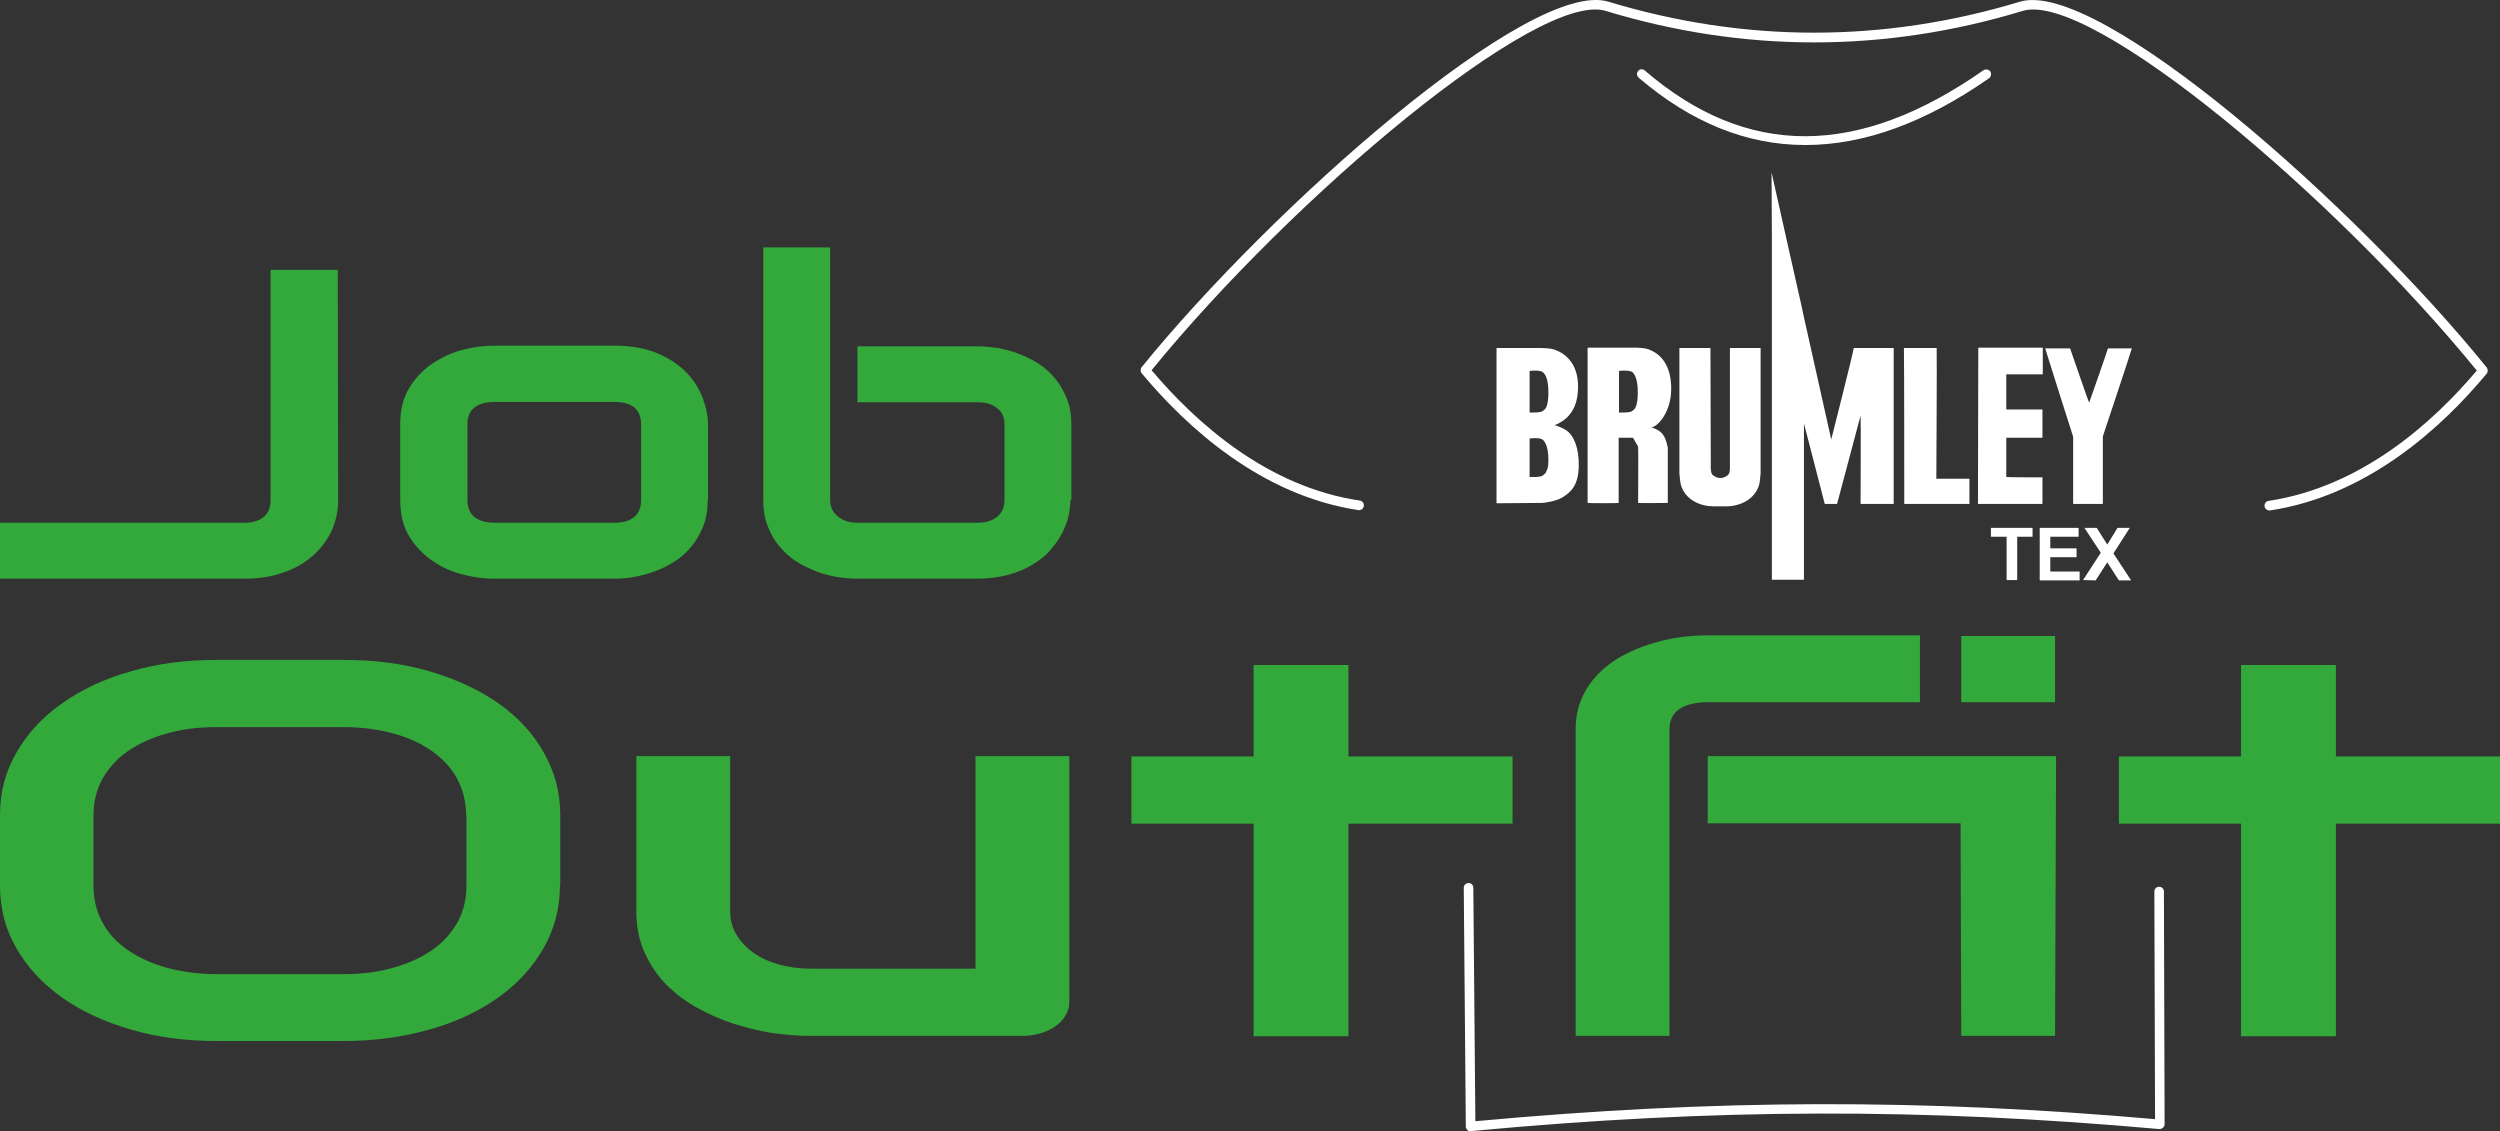
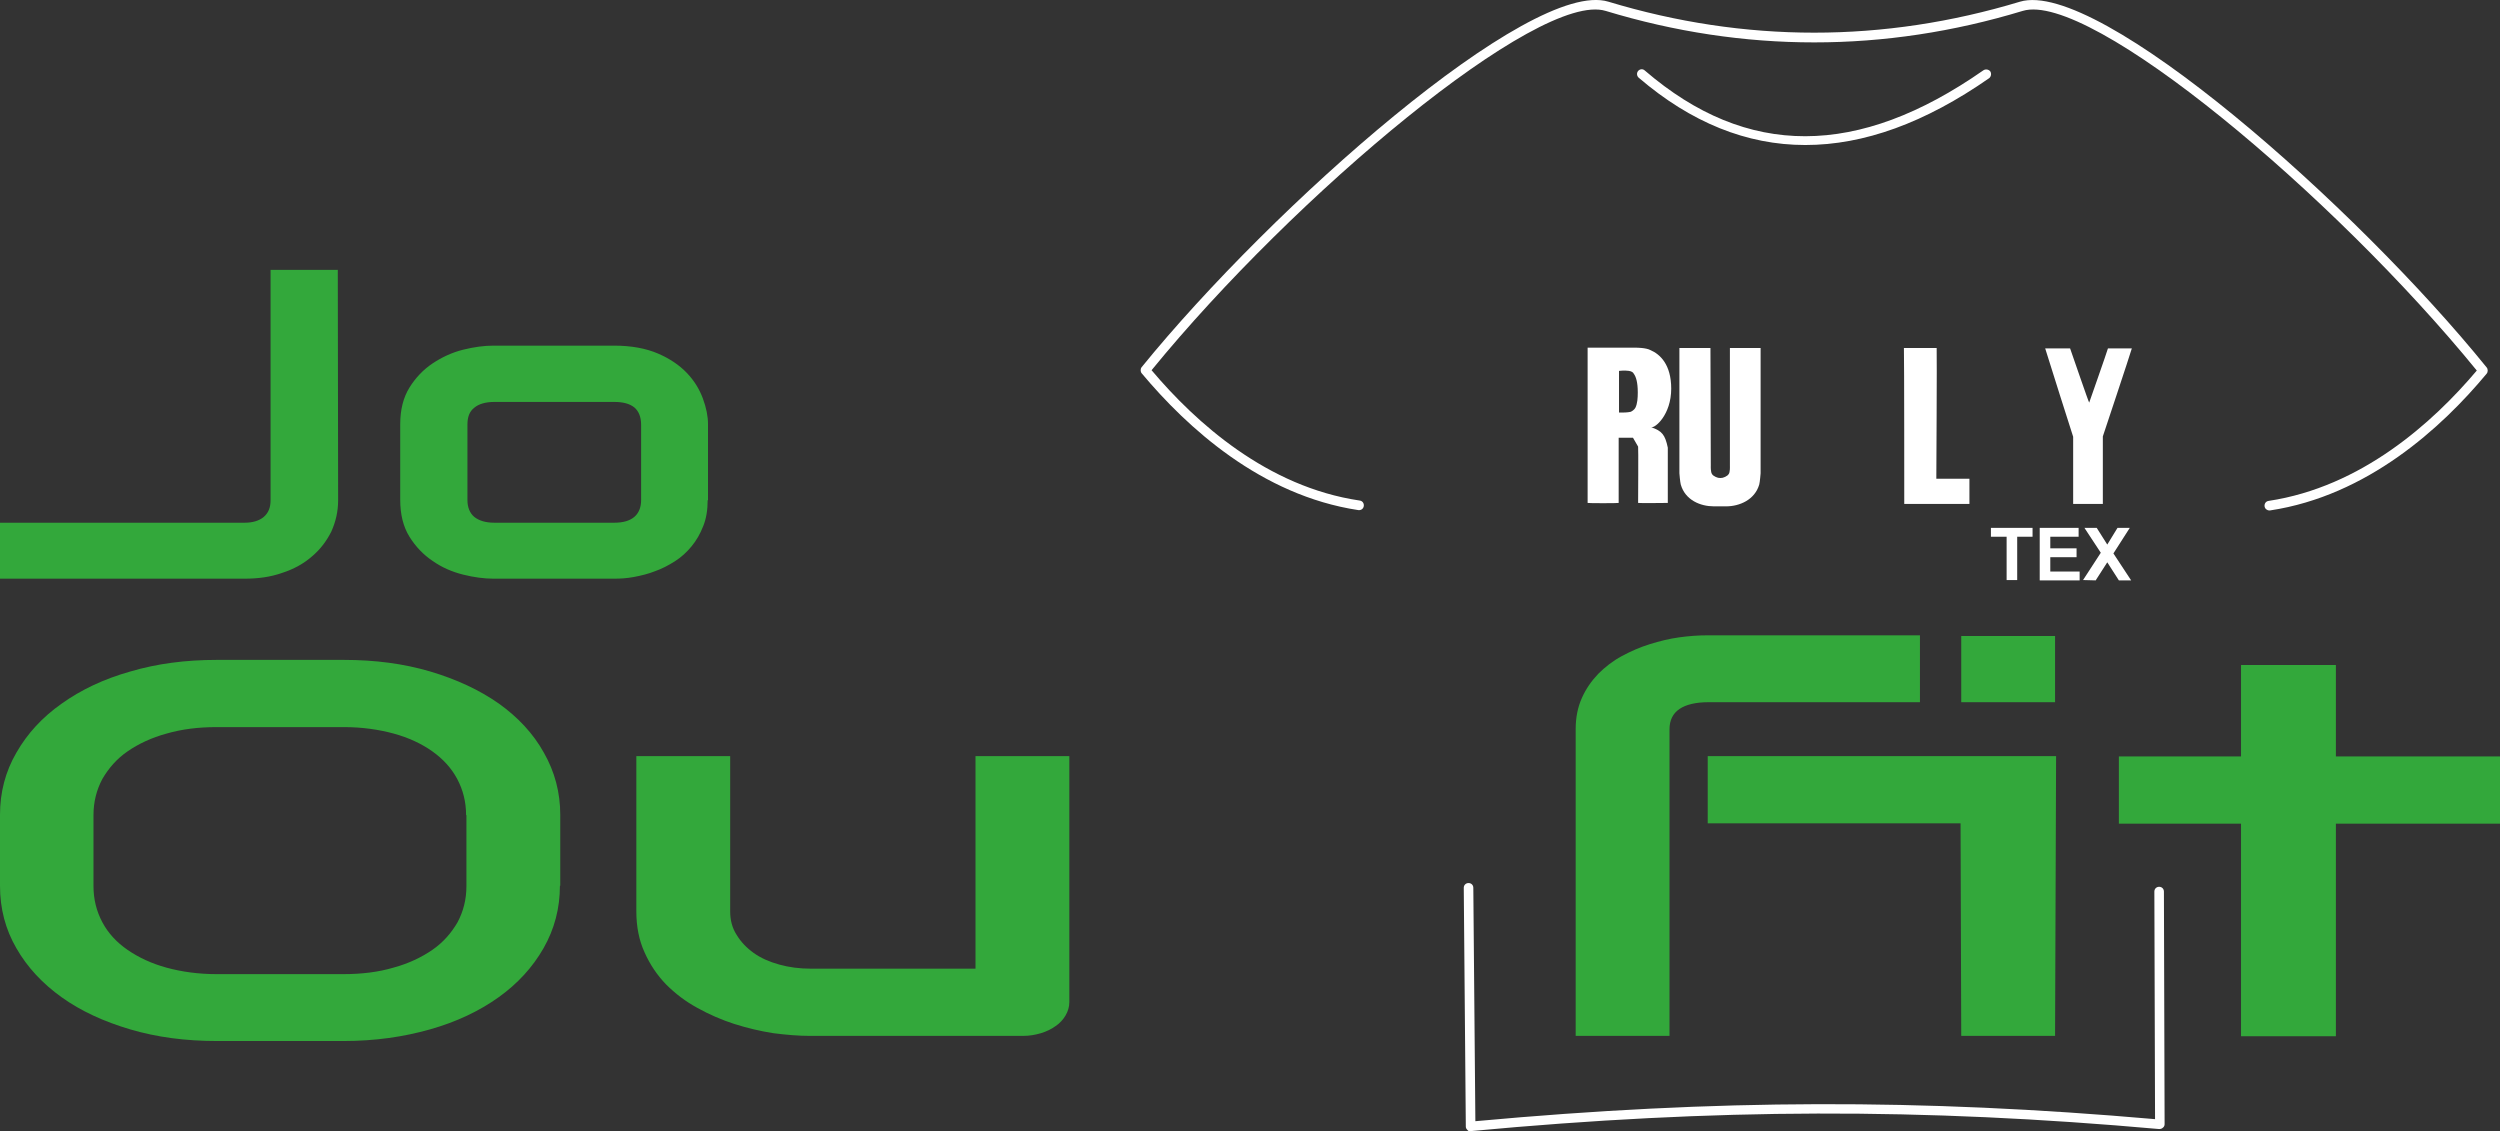
<svg xmlns="http://www.w3.org/2000/svg" version="1.1" id="Ebene_1" x="0px" y="0px" viewBox="0 0 732.7 331.6" style="enable-background:new 0 0 732.7 331.6;" xml:space="preserve">
  <rect x="0" y="0" width="732.7" height="331.6" fill="#333333" stroke="none" />
  <style type="text/css">
	.st0{fill:#FFFFFF;}
	.st1{fill:#33A83B;}
	.st2{fill-rule:evenodd;clip-rule:evenodd;fill:#FFFFFF;}
</style>
  <g>
    <g>
      <g>
        <path class="st0" d="M665.1,149.6c-0.7,0-1.3-0.5-1.4-1.2c-0.1-0.8,0.4-1.5,1.2-1.6c27.1-4.1,48-22.8,61-38.2     C684.1,57.3,612.5-2.8,592.8,3.2c-40.5,12.3-81.7,12.3-122.2,0c-19.6-6-91.3,54.1-133.1,105.3c13,15.4,33.9,34.2,61,38.2     c0.8,0.1,1.3,0.8,1.2,1.6c-0.1,0.8-0.8,1.3-1.6,1.2c-28.5-4.3-50.2-24.2-63.5-40.1c-0.4-0.5-0.4-1.3,0-1.8     C372.7,60.7,448.6-6.5,471.4,0.5c40,12.1,80.6,12.1,120.6,0c23-6.9,98.8,60.2,136.8,107.2c0.4,0.5,0.4,1.3,0,1.8     c-13.2,15.9-35,35.8-63.5,40.1C665.3,149.6,665.2,149.6,665.1,149.6z" />
      </g>
      <g>
        <path class="st0" d="M431,331.6c-0.3,0-0.7-0.1-0.9-0.4c-0.3-0.3-0.5-0.6-0.5-1l-0.6-70c0-0.8,0.6-1.4,1.4-1.4l0,0     c0.8,0,1.4,0.6,1.4,1.4l0.6,68.4c70.8-6.5,130.5-6.6,199.2-0.6l-0.2-66.7c0-0.8,0.6-1.4,1.4-1.4l0,0c0.8,0,1.4,0.6,1.4,1.4     l0.2,68.2c0,0.4-0.2,0.8-0.5,1c-0.3,0.3-0.7,0.4-1.1,0.4c-69.6-6.2-130-6.1-201.7,0.6C431.1,331.6,431.1,331.6,431,331.6z" />
      </g>
      <g>
        <path class="st0" d="M529.1,42.5c-17.2,0-33.5-6.6-48.8-19.7c-0.6-0.5-0.7-1.4-0.2-2s1.4-0.7,2-0.1c29.9,25.7,62.4,25.6,99.2-0.1     c0.6-0.4,1.5-0.3,2,0.3c0.4,0.6,0.3,1.5-0.3,2C564.2,36,546.3,42.5,529.1,42.5z" />
      </g>
    </g>
    <g>
      <g>
        <path class="st1" d="M164.1,259.6c0,6.6-1.6,12.7-4.8,18.3c-3.2,5.6-7.6,10.4-13.2,14.4c-5.6,4-12.3,7.2-20.1,9.4     s-16.1,3.4-25.3,3.4H63.5c-9.1,0-17.5-1.1-25.3-3.4s-14.5-5.4-20.1-9.4S8,283.5,4.8,277.9C1.6,272.4,0,266.3,0,259.6v-20.8     c0-6.6,1.6-12.7,4.8-18.2c3.2-5.6,7.6-10.4,13.3-14.4c5.6-4,12.3-7.2,20.1-9.4c7.8-2.3,16.2-3.4,25.3-3.4h37.3     c9.1,0,17.5,1.1,25.3,3.4c7.7,2.3,14.4,5.4,20.1,9.4c5.6,4,10.1,8.8,13.2,14.4c3.2,5.6,4.8,11.7,4.8,18.2v20.8H164.1z      M136.6,238.9c0-3.9-0.9-7.4-2.6-10.6c-1.7-3.2-4.2-5.9-7.3-8.1c-3.1-2.2-6.9-4-11.3-5.2s-9.3-1.9-14.6-1.9H63.5     c-5.4,0-10.2,0.6-14.7,1.9c-4.4,1.2-8.2,3-11.4,5.2c-3.2,2.2-5.6,5-7.4,8.1c-1.7,3.2-2.6,6.7-2.6,10.6v20.8     c0,3.9,0.9,7.4,2.6,10.6s4.2,5.9,7.4,8.1s7,4,11.4,5.2s9.3,1.9,14.7,1.9h37.1c5.4,0,10.3-0.6,14.7-1.9c4.4-1.2,8.2-3,11.4-5.2     s5.6-5,7.4-8.1c1.7-3.2,2.6-6.7,2.6-10.6v-20.8H136.6z" />
        <path class="st1" d="M313.4,293.7c0,1.4-0.4,2.7-1.1,3.9c-0.7,1.2-1.7,2.3-2.9,3.1c-1.2,0.9-2.7,1.6-4.3,2.1     c-1.7,0.5-3.4,0.8-5.3,0.8h-62.3c-3.4,0-7-0.3-10.9-0.8c-3.8-0.6-7.6-1.5-11.4-2.7c-3.7-1.2-7.4-2.8-10.8-4.7     c-3.5-1.9-6.5-4.2-9.2-6.9c-2.6-2.7-4.7-5.8-6.3-9.4c-1.6-3.5-2.4-7.5-2.4-12v-45.5H214v45.5c0,2.6,0.6,4.9,1.9,6.9     c1.2,2,2.9,3.8,5,5.3s4.6,2.6,7.5,3.4s5.9,1.2,9.3,1.2h48.2v-62.3h27.5L313.4,293.7L313.4,293.7z" />
-         <path class="st1" d="M443.3,241.4h-48.1v62.3h-27.8v-62.3h-35.8v-19.7h35.8v-26.8h27.8v26.8h48.1V241.4z" />
        <path class="st1" d="M562.7,205.8h-62c-3.7,0-6.6,0.7-8.5,2s-2.9,3.3-2.9,5.9v89.9h-27.5v-89.9c0-3.4,0.6-6.4,1.8-9.1     c1.2-2.7,2.8-5,4.8-7.1c2-2,4.3-3.8,6.9-5.2s5.3-2.6,8.2-3.5c2.9-0.9,5.7-1.6,8.6-2s5.6-0.6,8.3-0.6h62.3V205.8z M602.3,303.6     h-27.5l-0.2-62.3h-74.1v-19.7h102.1L602.3,303.6z M602.3,205.8h-27.5v-19.4h27.5V205.8z" />
        <path class="st1" d="M732.7,241.4h-48.1v62.3h-27.8v-62.3H621v-19.7h35.8v-26.8h27.8v26.8h48.1L732.7,241.4L732.7,241.4z" />
      </g>
      <g>
        <g>
          <path class="st1" d="M99.1,146.6c0,3.3-0.7,6.3-2,9.2c-1.4,2.8-3.3,5.3-5.7,7.3c-2.4,2.1-5.3,3.7-8.7,4.8c-3.4,1.2-7,1.7-11,1.7      H0v-16.4h71.7c2.4,0,4.3-0.6,5.6-1.7c1.4-1.2,2-2.8,2-4.9V79.1H99L99.1,146.6L99.1,146.6z" />
        </g>
        <g>
          <path class="st1" d="M207.4,146.6c0,2.8-0.4,5.4-1.3,7.6c-0.9,2.3-2,4.2-3.4,5.9s-3,3.2-4.9,4.4s-3.8,2.2-5.8,2.9      c-2,0.8-4.1,1.3-6.2,1.7c-2.1,0.4-4,0.5-5.9,0.5h-35.3c-2.7,0-5.7-0.4-8.9-1.2s-6.2-2.1-8.9-4c-2.7-1.8-5-4.2-6.8-7.1      c-1.8-2.9-2.7-6.5-2.7-10.8v-22.2c0-4.2,0.9-7.8,2.7-10.7c1.8-2.9,4.1-5.3,6.8-7.1c2.7-1.8,5.7-3.2,8.9-4s6.2-1.2,8.9-1.2H180      c5,0,9.3,0.8,12.8,2.3s6.3,3.4,8.5,5.7c2.2,2.3,3.7,4.8,4.7,7.5s1.5,5.2,1.5,7.5v22.3H207.4z M187.9,124.5c0-2.3-0.7-4-2-5.1      c-1.4-1.1-3.3-1.6-5.9-1.6h-35.1c-2.6,0-4.6,0.6-5.9,1.7c-1.4,1.1-2,2.7-2,4.9v22.2c0,2.1,0.7,3.8,2,4.9      c1.4,1.1,3.3,1.7,5.9,1.7H180c2.7,0,4.6-0.6,5.9-1.7c1.3-1.1,2-2.8,2-4.9V124.5z" />
-           <path class="st1" d="M313.7,146.6c0,1.6-0.2,3.2-0.6,4.9s-1.1,3.4-2,5.1c-0.9,1.7-2.1,3.3-3.5,4.9c-1.4,1.6-3.2,2.9-5.2,4.1      c-2,1.2-4.4,2.2-7,2.9c-2.7,0.7-5.7,1.1-9,1.1h-35.3c-1.9,0-3.8-0.2-5.9-0.5c-2.1-0.4-4.1-0.9-6.1-1.7s-4-1.7-5.8-2.9      c-1.9-1.2-3.5-2.7-4.9-4.4s-2.6-3.7-3.4-5.9c-0.9-2.3-1.3-4.8-1.3-7.6V72.5h19.6v74.1c0,2,0.8,3.6,2.3,4.8s3.4,1.8,5.6,1.8h35.3      c2.5,0,4.4-0.6,5.8-1.8s2.1-2.8,2.1-4.8v-22.2c0-2.1-0.7-3.7-2.2-4.8c-1.5-1.2-3.3-1.7-5.6-1.7h-35.3v-16.4h35.3      c1.9,0,3.8,0.2,5.9,0.5c2.1,0.4,4.1,0.9,6.1,1.7c2,0.8,4,1.7,5.8,2.9c1.9,1.2,3.5,2.7,4.9,4.4c1.4,1.7,2.5,3.7,3.4,5.9      c0.9,2.2,1.3,4.8,1.3,7.6v22.1H313.7z" />
        </g>
      </g>
    </g>
    <g>
      <path class="st2" d="M610.5,170l5.2-8l-4.8-7.3h3.6l3.1,4.9l3-4.9h3.6l-4.8,7.5l5.2,7.9H621l-3.4-5.3l-3.4,5.3L610.5,170    L610.5,170z M597.8,170v-15.3h11.4v2.6h-8.3v3.4h7.7v2.6h-7.7v4.2h8.6v2.6h-11.7V170z M588.1,170v-12.7h-4.6v-2.6h12.2v2.6h-4.5    V170H588.1z" />
      <path class="st0" d="M507,136.6c0,0,0.1,1.9-0.4,2.4c-0.2,0.3-0.5,0.5-0.9,0.7l0,0c0,0-0.1,0.1-0.2,0.1c-0.4,0.2-0.8,0.3-1.3,0.3    s-0.9-0.1-1.3-0.3c-0.1,0-0.1-0.1-0.2-0.1l0,0c-0.4-0.2-0.7-0.4-0.9-0.7c-0.5-0.6-0.4-2.5-0.4-2.4l-0.1-34.6h-9.1v36.7    c0,0,0.2,2.6,0.4,3.3c1.3,4.6,5.8,6.4,9.7,6.4h0.4h2.8h0.4c3.9,0,8.4-1.9,9.7-6.4c0.2-0.7,0.4-3.3,0.4-3.3V102h-9V136.6z" />
-       <path class="st0" d="M536.7,128.8l-8.4-37.6v-0.1l-0.7-3.2l-0.1-0.4l-3.8-16.9l-4.5-20.1c0,5.3,0.1,18.4,0.1,18.4v101h9.4v-45.8    l6.1,23.6h3.6l6.9-25.9c0.1,0,0,25.9,0,25.9h9.7V102h-11.7C543,104,536.7,128.8,536.7,128.8" />
      <path class="st0" d="M558.1,147.7h19.1v-7.4h-9.7c0,0,0.2-35.9,0.1-38.3H558C558.1,104.8,558.1,147.7,558.1,147.7" />
-       <path class="st0" d="M579.7,147.7h18.9v-7.8c0,0-10.6,0-10.6-0.1v-11.5h10.6V120H588c0,0,0-10.2,0-10.3h10.7c0,0,0-6.8,0-7.8    h-18.9L579.7,147.7z" />
      <path class="st0" d="M619.7,102.1h-1.9c-0.4,1.4-5.5,15.9-5.5,15.9c-0.1,0.1-5.1-14.5-5.6-15.9h-1.6h-5.7    c0.6,2.1,8.2,25.9,8.2,25.9v19.7h8.7c0,0.1,0-19.8,0-19.8s8-24,8.5-25.8H624C624,102.1,619.7,102.1,619.7,102.1z" />
-       <path class="st2" d="M438.6,147.5V102h13.3c0,0,2.5,0.1,3.1,0.3c3.3,0.9,7.5,3.8,7.5,11c0,4.9-1.6,7.5-3.4,9.2    c-1.8,1.6-3.5,2.1-3.5,2.1s1.7,0.4,3.4,1.5c2.2,1.4,3.8,5.1,3.7,10.5c-0.1,5.7-2.3,7.7-5,9.3c-1.6,0.9-4.6,1.5-6.1,1.5    L438.6,147.5L438.6,147.5z M451.2,128.5c-1.2-0.2-2.9,0-2.9,0v11.3h1.4c0,0,1.1,0,2-0.2c0.3-0.1,1.1-0.6,1.4-1.2    c0.6-1.2,0.7-1.9,0.7-3.5c0-2.9-0.5-4.6-1.2-5.5C452.4,129,451.9,128.6,451.2,128.5z M451.2,108.7c-1.2-0.2-2.9,0-2.9,0v12.2h1.4    c0,0,1.1,0,2-0.2c0.3-0.1,1.1-0.6,1.4-1.2c0.6-1.2,0.7-2.9,0.7-4.5c0-2.9-0.5-4.6-1.2-5.5C452.4,109.2,451.9,108.8,451.2,108.7z" />
      <path class="st2" d="M465.3,147.4c0,0,0-42.3,0-45.5h14.3c0,0,2.8,0,4.1,0.7c2.8,1.2,6.1,4.2,6.1,11.3c0,7.7-4.8,11.7-5.9,11.3    c3.2,1.1,4.1,2.2,4.9,6c0,0,0,16.3,0,16.2c0,0-8.5,0.1-8.7,0c0,0,0.1-16.5,0-16.5l-1.5-2.6h-4.2v19.1    C474.4,147.5,465.3,147.5,465.3,147.4 M477.4,108.7c-1.2-0.2-2.9,0-2.9,0v12.2h1.4c0,0,1.1,0,2-0.2c0.3-0.1,1.1-0.6,1.4-1.2    c0.6-1.2,0.7-2.9,0.7-4.5c0-2.9-0.5-4.6-1.2-5.5C478.7,109.2,478.2,108.8,477.4,108.7z" />
    </g>
  </g>
</svg>